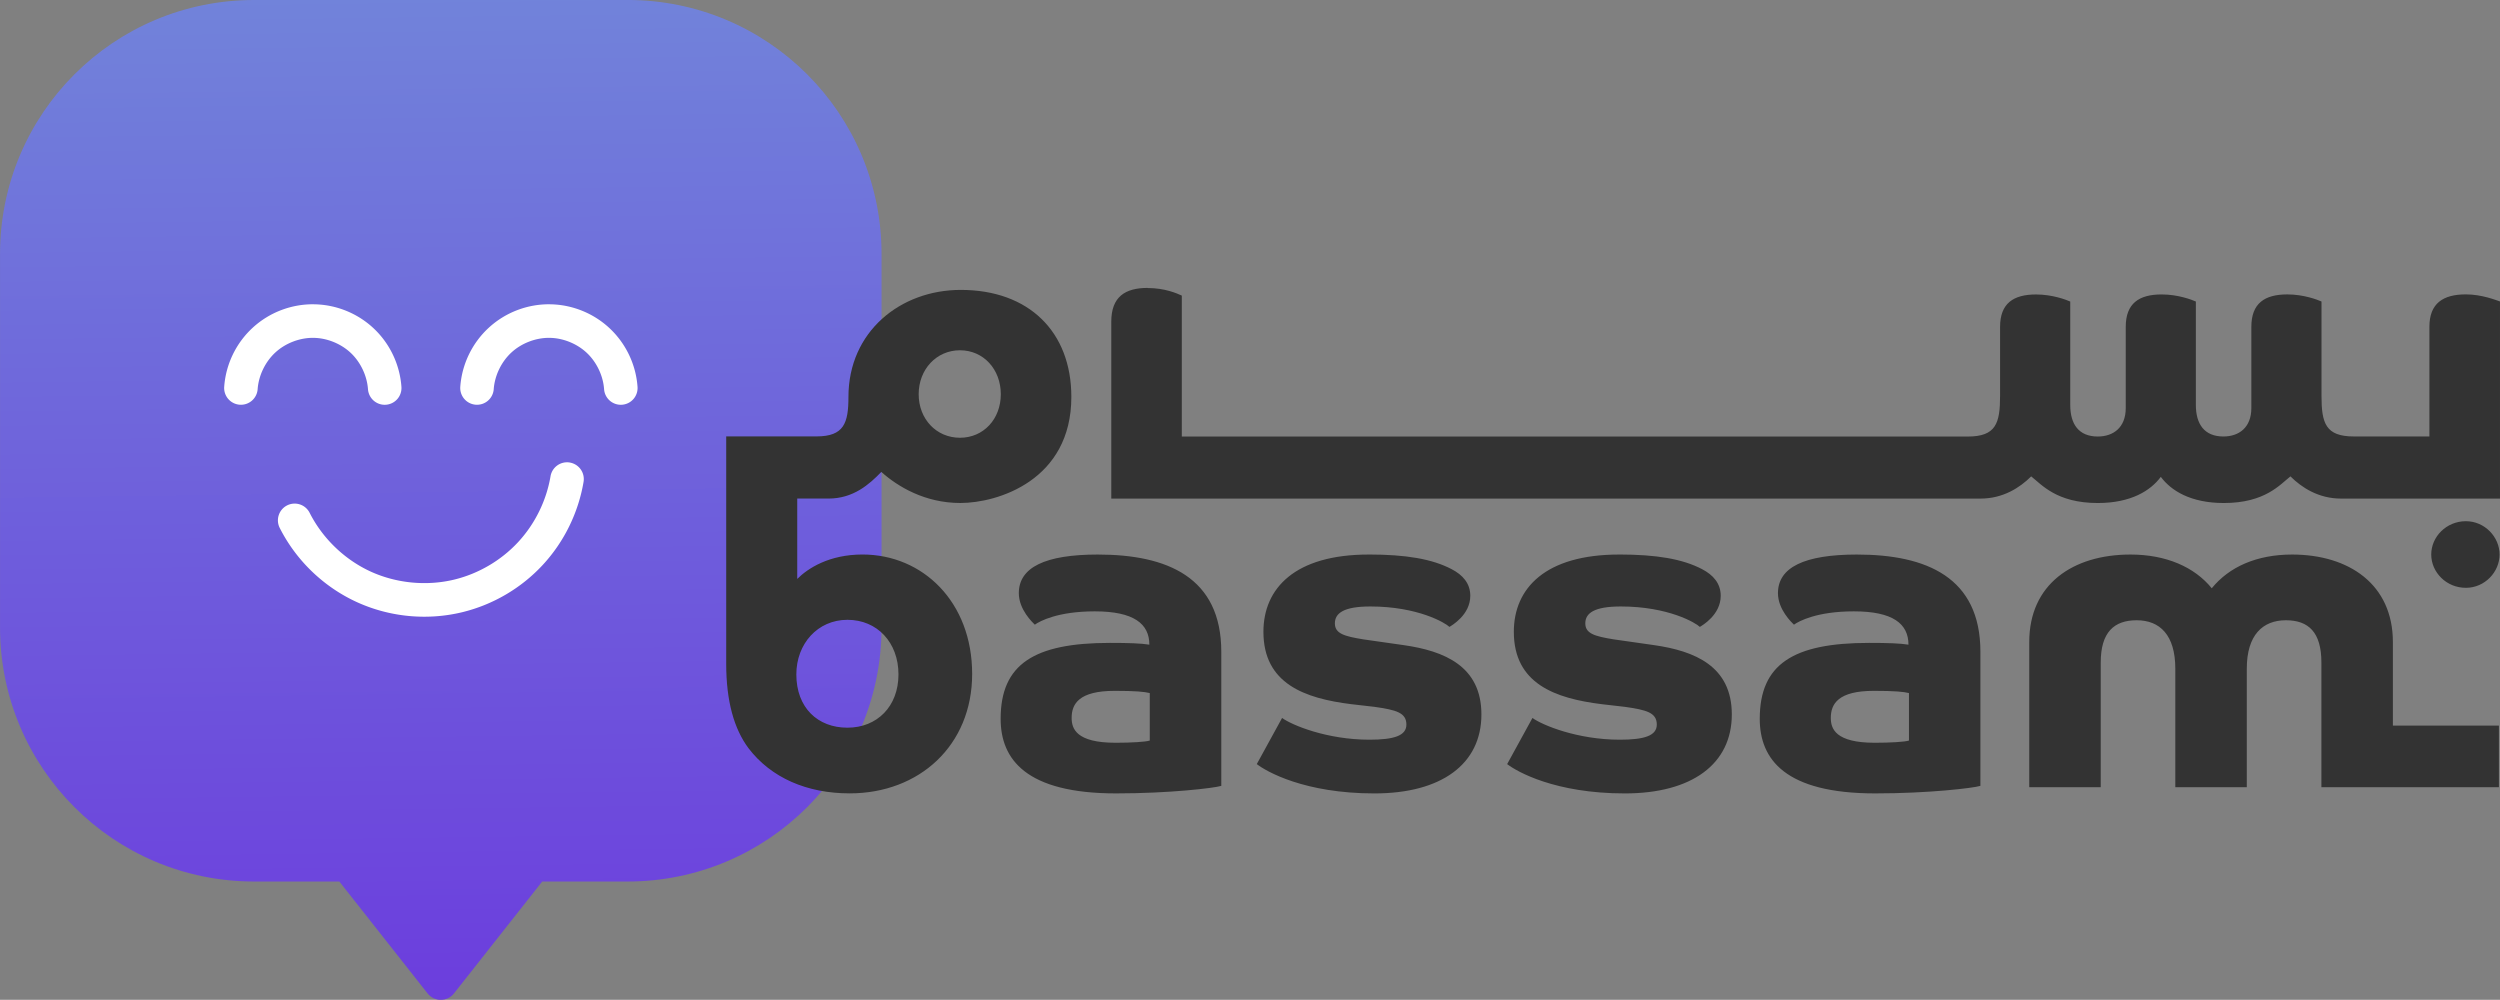
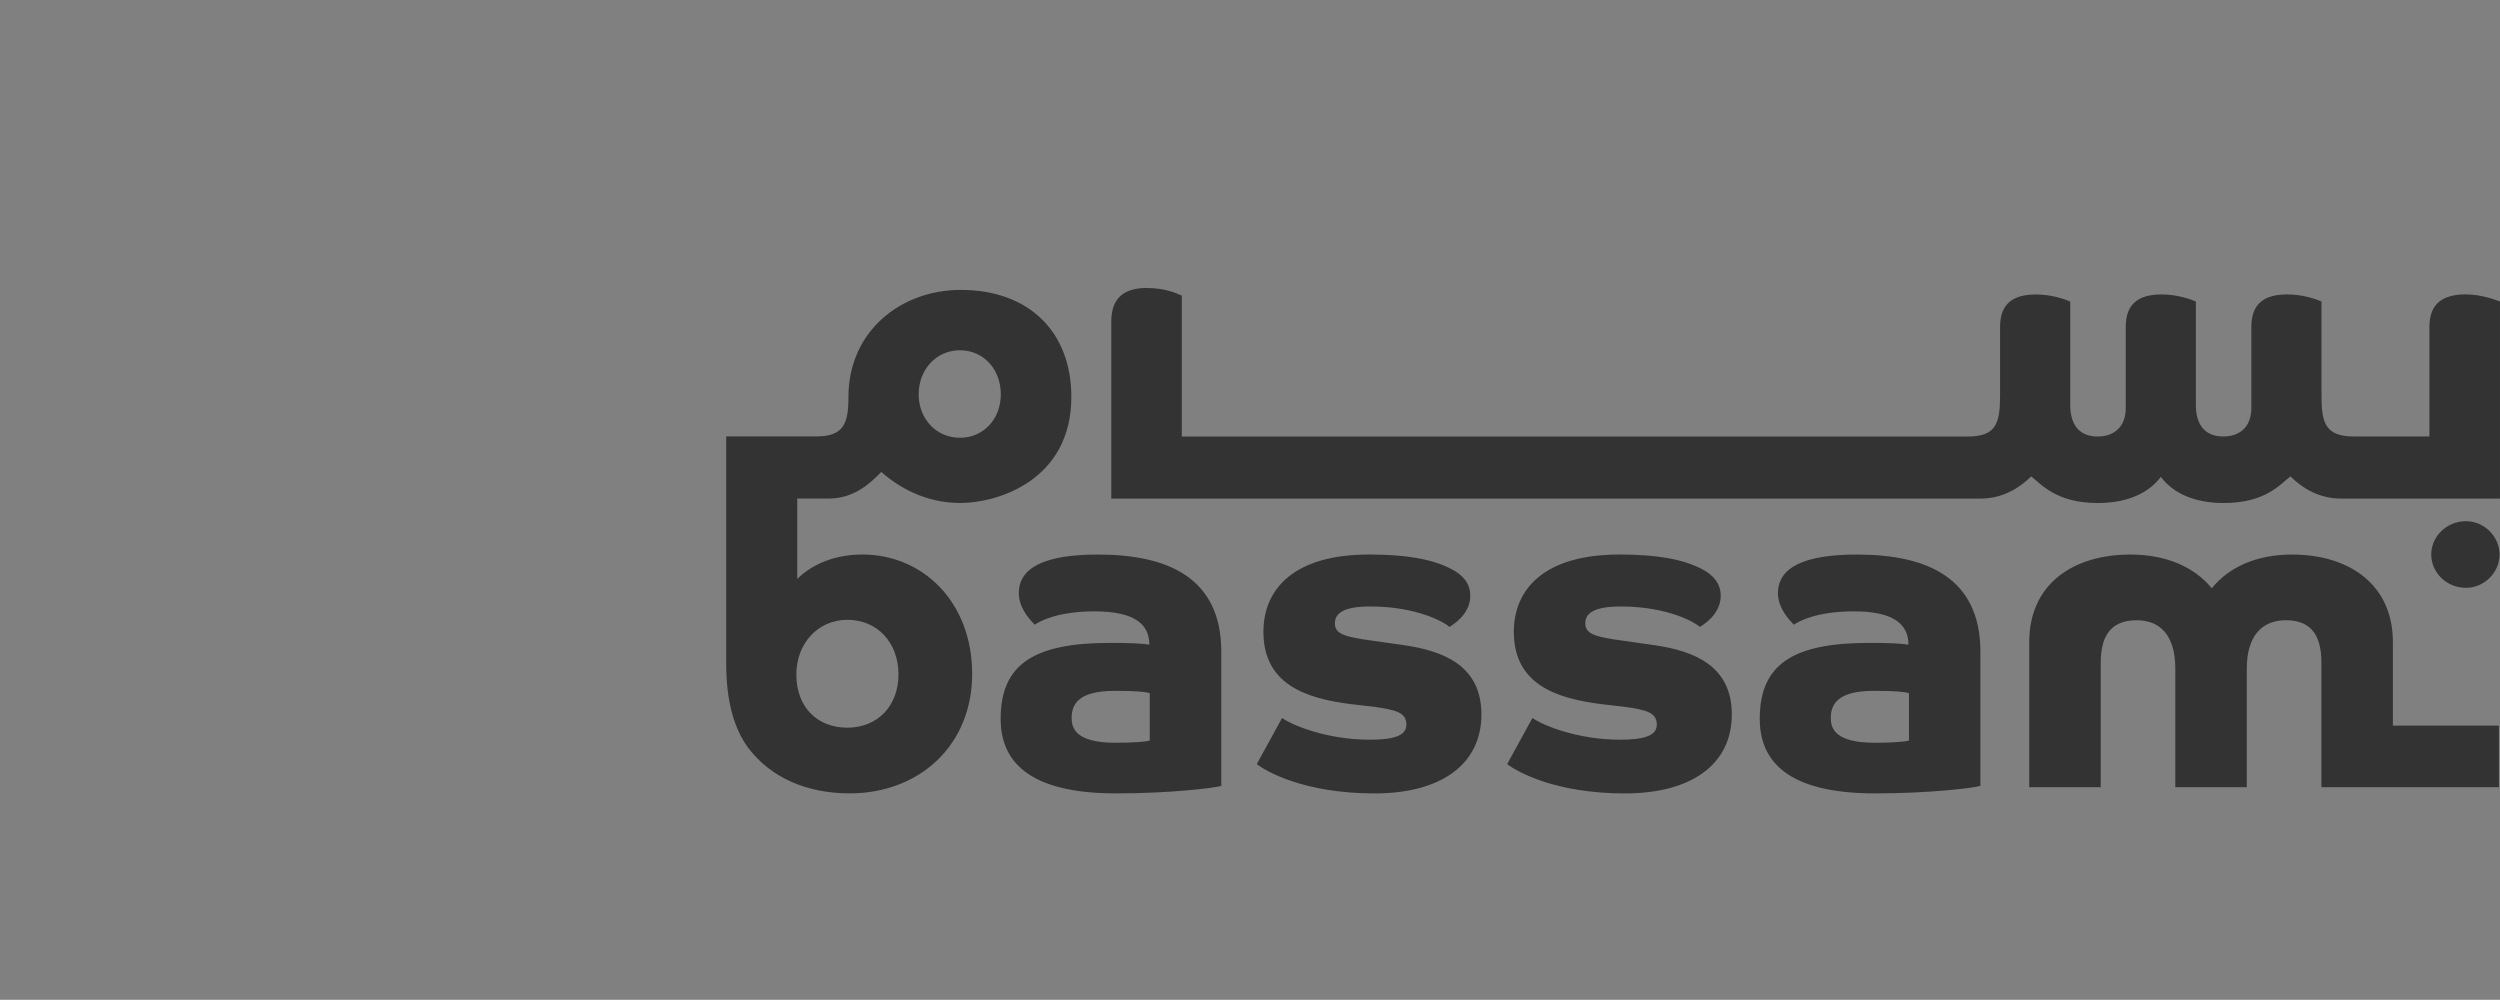
<svg xmlns="http://www.w3.org/2000/svg" xmlns:ns1="http://sodipodi.sourceforge.net/DTD/sodipodi-0.dtd" xmlns:ns2="http://www.inkscape.org/namespaces/inkscape" xmlns:xlink="http://www.w3.org/1999/xlink" width="89.246mm" height="35.692mm" viewBox="0 0 89.246 35.692" version="1.1" id="svg5" xml:space="preserve">
  <rect x="0" y="0" width="89.246" height="35.692" fill="#808080" stroke="none" />
  <ns1:namedview id="namedview7" pagecolor="#ffffff" bordercolor="#000000" borderopacity="0.25" ns2:showpageshadow="2" ns2:pageopacity="0.0" ns2:pagecheckerboard="0" ns2:deskcolor="#d1d1d1" ns2:document-units="mm" showgrid="false" />
  <defs id="defs2">
    <linearGradient id="linearGradient7044">
      <stop style="stop-color:#6c3edd;stop-opacity:1;" offset="0" id="stop7040" />
      <stop style="stop-color:#7183da;stop-opacity:1;" offset="1" id="stop7042" />
    </linearGradient>
    <linearGradient xlink:href="#linearGradient7044" id="linearGradient5456" gradientUnits="userSpaceOnUse" gradientTransform="matrix(0.798,0,0,0.798,-1479.653,-575.836)" x1="1705.424" y1="838.205" x2="1704.836" y2="793.775" />
  </defs>
  <g ns2:label="Layer 1" ns2:groupmode="layer" id="layer1" transform="translate(134.574,-57.762)">
    <g id="g2373" ns2:export-filename="g2373.png" ns2:export-xdpi="300" ns2:export-ydpi="300">
-       <path style="color:#000000;fill:url(#linearGradient5456);fill-opacity:1;stroke-width:1;stroke-linecap:round;stroke-linejoin:round;stroke-miterlimit:5" d="m -125.5,57.762 c -5.016,0 -9.073,4.056 -9.073,9.072 v 13.325 c 0,5.016 4.058,9.072 9.073,9.072 h 3.04 l 3.151,3.996 c 0.24,0.304 0.7,0.304 0.94,0 l 3.151,-3.996 h 3.042 c 5.016,0 9.072,-4.056 9.072,-9.072 V 66.833 c 0,-5.016 -4.056,-9.072 -9.072,-9.072 z" id="path5440" />
      <path id="path5442" style="font-weight:bold;font-size:32px;font-family:'Co Headline';-inkscape-font-specification:'Co Headline Bold';text-align:center;direction:rtl;text-anchor:middle;white-space:pre;fill:#333333;fill-opacity:1;stroke:none;stroke-width:2.5;stroke-linecap:round;stroke-linejoin:round;stroke-miterlimit:5;paint-order:markers fill stroke" d="m -93.603,68.04 c -0.808,0 -1.3,0.318 -1.3,1.205 v 6.316 h 4.58 6.34 6.339 6.34 6.34 1.093 c 0.808,0 1.411,-0.397 1.807,-0.793 0.365,0.285 0.903,0.951 2.377,0.951 1.189,0 1.887,-0.443 2.251,-0.934 0.365,0.491 1.062,0.934 2.251,0.934 1.474,0 2.012,-0.666 2.377,-0.951 0.397,0.396 0.999,0.793 1.807,0.793 h 1.569 4.104 v -7.037 c -0.142,-0.048 -0.649,-0.253 -1.22,-0.253 -0.808,0 -1.3,0.317 -1.3,1.157 v 3.915 h -1.585 -1.11 c -1.014,0 -1.157,-0.475 -1.157,-1.458 v -3.36 c -0.142,-0.063 -0.634,-0.253 -1.221,-0.253 -0.808,0 -1.283,0.317 -1.283,1.157 v 2.9 c 0,0.697 -0.443,1.015 -0.998,1.015 -0.681,0 -0.983,-0.444 -0.983,-1.125 v -3.693 c -0.142,-0.063 -0.634,-0.253 -1.22,-0.253 -0.808,0 -1.283,0.317 -1.283,1.157 v 2.9 c 0,0.697 -0.445,1.015 -0.999,1.015 -0.681,0 -0.982,-0.444 -0.982,-1.125 v -3.693 c -0.142,-0.063 -0.634,-0.253 -1.221,-0.253 -0.808,0 -1.284,0.317 -1.284,1.157 v 2.457 c 0,0.983 -0.142,1.458 -1.157,1.458 h -0.634 -6.34 -6.34 -6.339 -6.34 -2.061 v -5.032 c -0.176,-0.079 -0.602,-0.27 -1.22,-0.27 z m -6.673,0.071 c -2.155,0 -4.01,1.49 -4.01,3.82 0,0.935 -0.159,1.41 -1.141,1.41 h -0.031 -3.192 v 1.967 0.252 5.897 c 0,1.347 0.286,2.33 0.793,3.011 0.808,1.062 2.092,1.616 3.613,1.616 2.488,0 4.374,-1.712 4.374,-4.263 0,-2.568 -1.759,-4.264 -3.915,-4.264 -1.188,0 -1.949,0.491 -2.329,0.872 v -2.869 h 0.656 0.459 c 0.888,0 1.457,-0.507 1.886,-0.951 0.586,0.523 1.554,1.109 2.822,1.109 1.331,0 3.962,-0.808 3.962,-3.787 0,-2.33 -1.522,-3.82 -3.947,-3.82 z m -0.029,2.155 c 0.84,0 1.458,0.681 1.458,1.569 0,0.888 -0.618,1.554 -1.458,1.554 -0.84,0 -1.474,-0.666 -1.474,-1.554 0,-0.887 0.634,-1.569 1.474,-1.569 z m 53.758,6.102 c -0.697,0 -1.236,0.555 -1.236,1.189 0,0.634 0.539,1.189 1.236,1.189 0.681,0 1.204,-0.571 1.204,-1.189 0,-0.618 -0.523,-1.189 -1.204,-1.189 z m -48.836,1.19 c -1.886,0 -2.821,0.46 -2.821,1.379 0,0.586 0.491,1.046 0.571,1.125 0.174,-0.127 0.823,-0.476 2.139,-0.476 1.395,0 1.95,0.444 1.95,1.189 -0.301,-0.048 -0.729,-0.063 -1.41,-0.063 -2.71,0 -3.899,0.761 -3.899,2.711 0,1.442 0.903,2.662 4.121,2.662 1.902,0 3.503,-0.19 3.756,-0.269 v -4.787 c 0,-2.663 -1.934,-3.471 -4.406,-3.471 z m 9.667,0 c -2.631,0 -3.756,1.205 -3.756,2.758 0,1.854 1.474,2.378 3.138,2.584 l 0.824,0.095 c 0.777,0.111 1.142,0.206 1.142,0.634 0,0.396 -0.444,0.539 -1.316,0.539 -1.522,0 -2.773,-0.522 -3.122,-0.776 l -0.903,1.647 c 0.349,0.27 1.711,1.047 4.199,1.047 2.393,0 3.82,-1.046 3.82,-2.821 0,-1.727 -1.331,-2.266 -2.774,-2.473 l -1.442,-0.206 c -0.682,-0.111 -1.015,-0.206 -1.015,-0.571 0,-0.365 0.317,-0.603 1.268,-0.603 1.696,0 2.678,0.587 2.821,0.729 0.08,-0.048 0.745,-0.428 0.745,-1.11 0,-0.444 -0.27,-0.745 -0.666,-0.951 -0.697,-0.365 -1.632,-0.523 -2.964,-0.523 z m 8.939,0 c -2.631,0 -3.756,1.205 -3.756,2.758 0,1.854 1.474,2.378 3.138,2.584 l 0.824,0.095 c 0.777,0.111 1.142,0.206 1.142,0.634 0,0.396 -0.444,0.539 -1.316,0.539 -1.521,0 -2.774,-0.522 -3.123,-0.776 l -0.903,1.647 c 0.349,0.27 1.712,1.047 4.2,1.047 2.393,0 3.82,-1.046 3.82,-2.821 0,-1.727 -1.332,-2.266 -2.774,-2.473 l -1.442,-0.206 c -0.681,-0.111 -1.014,-0.206 -1.014,-0.571 0,-0.365 0.317,-0.603 1.268,-0.603 1.696,0 2.678,0.587 2.821,0.729 0.08,-0.048 0.745,-0.428 0.745,-1.11 0,-0.444 -0.27,-0.745 -0.665,-0.951 -0.697,-0.365 -1.632,-0.523 -2.964,-0.523 z m 8.495,0 c -1.886,0 -2.822,0.46 -2.822,1.379 0,0.586 0.491,1.046 0.571,1.125 0.174,-0.127 0.824,-0.476 2.139,-0.476 1.395,0 1.949,0.444 1.949,1.189 -0.301,-0.048 -0.729,-0.063 -1.41,-0.063 -2.71,0 -3.899,0.761 -3.899,2.711 0,1.442 0.904,2.662 4.121,2.662 1.902,0 3.503,-0.19 3.756,-0.269 v -4.787 c 0,-2.663 -1.934,-3.471 -4.406,-3.471 z m 9.762,0 c -2.06,0 -3.613,1.062 -3.613,3.123 v 5.182 h 2.552 v -4.453 c 0,-1.078 0.475,-1.506 1.283,-1.506 0.824,0 1.379,0.523 1.379,1.728 v 4.231 h 2.552 v -4.231 c 0,-1.205 0.571,-1.728 1.395,-1.728 0.808,0 1.268,0.428 1.268,1.506 v 4.453 h 2.552 3.785 v -2.199 h -3.785 v -2.983 c 0,-2.06 -1.569,-3.123 -3.598,-3.123 -1.268,0 -2.25,0.444 -2.868,1.204 -0.618,-0.761 -1.633,-1.204 -2.901,-1.204 z m -45.802,2.33 c 1.062,0 1.822,0.808 1.822,1.949 0,1.141 -0.761,1.902 -1.822,1.902 -1.062,0 -1.824,-0.713 -1.824,-1.902 0,-1.094 0.762,-1.949 1.824,-1.949 z m 9.541,2.536 c 0.745,0 1.061,0.032 1.252,0.079 v 1.695 c -0.142,0.048 -0.665,0.079 -1.22,0.079 -1.41,0 -1.569,-0.507 -1.569,-0.887 0,-0.507 0.268,-0.966 1.537,-0.966 z m 27.101,0 c 0.745,0 1.063,0.032 1.253,0.079 v 1.695 c -0.142,0.048 -0.666,0.079 -1.221,0.079 -1.41,0 -1.569,-0.507 -1.569,-0.887 0,-0.507 0.27,-0.966 1.537,-0.966 z" />
      <g id="g5452" transform="matrix(0.798,0,0,0.798,-1472.272,-508.123)" style="fill:#ffffff;fill-opacity:1;stroke:none;stroke-width:1.253;stroke-opacity:1">
        <g id="g5448" transform="translate(55.167,1.378)" style="fill:#ffffff;fill-opacity:1;stroke:none;stroke-width:1.879;stroke-opacity:1">
-           <path style="color:#000000;fill:#ffffff;fill-opacity:1;stroke:none;stroke-width:1.879;stroke-linecap:round;stroke-linejoin:round;stroke-miterlimit:5;stroke-opacity:1;paint-order:markers fill stroke" d="m 1645.762,721.363 c -1.012,-0.015 -2,0.361 -2.746,1.045 -0.746,0.684 -1.207,1.635 -1.279,2.645 a 0.75,0.75 0 0 0 0.695,0.803 0.75,0.75 0 0 0 0.801,-0.695 c 0.044,-0.614 0.343,-1.23 0.797,-1.646 0.454,-0.416 1.093,-0.66 1.709,-0.65 0.604,0.009 1.223,0.261 1.662,0.676 0.439,0.415 0.726,1.019 0.769,1.621 a 0.75,0.75 0 0 0 0.801,0.695 0.75,0.75 0 0 0 0.695,-0.803 c -0.071,-0.988 -0.514,-1.923 -1.234,-2.604 -0.72,-0.681 -1.679,-1.071 -2.67,-1.086 z" id="path5444" />
-           <path style="color:#000000;fill:#ffffff;fill-opacity:1;stroke:none;stroke-width:1.879;stroke-linecap:round;stroke-linejoin:round;stroke-miterlimit:5;stroke-opacity:1;paint-order:markers fill stroke" d="m 1635.201,721.363 c -1.012,-0.015 -2,0.361 -2.746,1.045 -0.746,0.684 -1.207,1.635 -1.279,2.645 a 0.75,0.75 0 0 0 0.695,0.803 0.75,0.75 0 0 0 0.801,-0.695 c 0.044,-0.614 0.343,-1.23 0.797,-1.646 0.454,-0.416 1.093,-0.66 1.709,-0.65 0.604,0.009 1.223,0.261 1.662,0.676 0.439,0.415 0.724,1.019 0.768,1.621 a 0.75,0.75 0 0 0 0.803,0.695 0.75,0.75 0 0 0 0.693,-0.803 c -0.071,-0.988 -0.512,-1.923 -1.232,-2.604 -0.72,-0.681 -1.679,-1.071 -2.67,-1.086 z" id="path5446" />
-         </g>
-         <path style="color:#000000;fill:#ffffff;fill-opacity:1;stroke:none;stroke-width:1.253;stroke-linecap:round;stroke-linejoin:round;stroke-miterlimit:5;stroke-opacity:1;paint-order:markers fill stroke" d="m 1701.804,729.82 a 0.75,0.75 0 0 0 -0.863,0.615 c -0.184,1.095 -0.702,2.142 -1.459,2.955 -0.757,0.813 -1.765,1.404 -2.844,1.666 -1.24,0.301 -2.599,0.169 -3.758,-0.365 -1.159,-0.535 -2.139,-1.482 -2.715,-2.621 a 0.75,0.75 0 0 0 -1.008,-0.332 0.75,0.75 0 0 0 -0.33,1.008 c 0.732,1.449 1.952,2.626 3.426,3.307 1.474,0.68 3.161,0.846 4.738,0.463 1.37,-0.333 2.629,-1.069 3.59,-2.102 0.961,-1.032 1.604,-2.34 1.838,-3.73 a 0.75,0.75 0 0 0 -0.615,-0.863 z" id="path5450" />
+           </g>
      </g>
    </g>
  </g>
</svg>